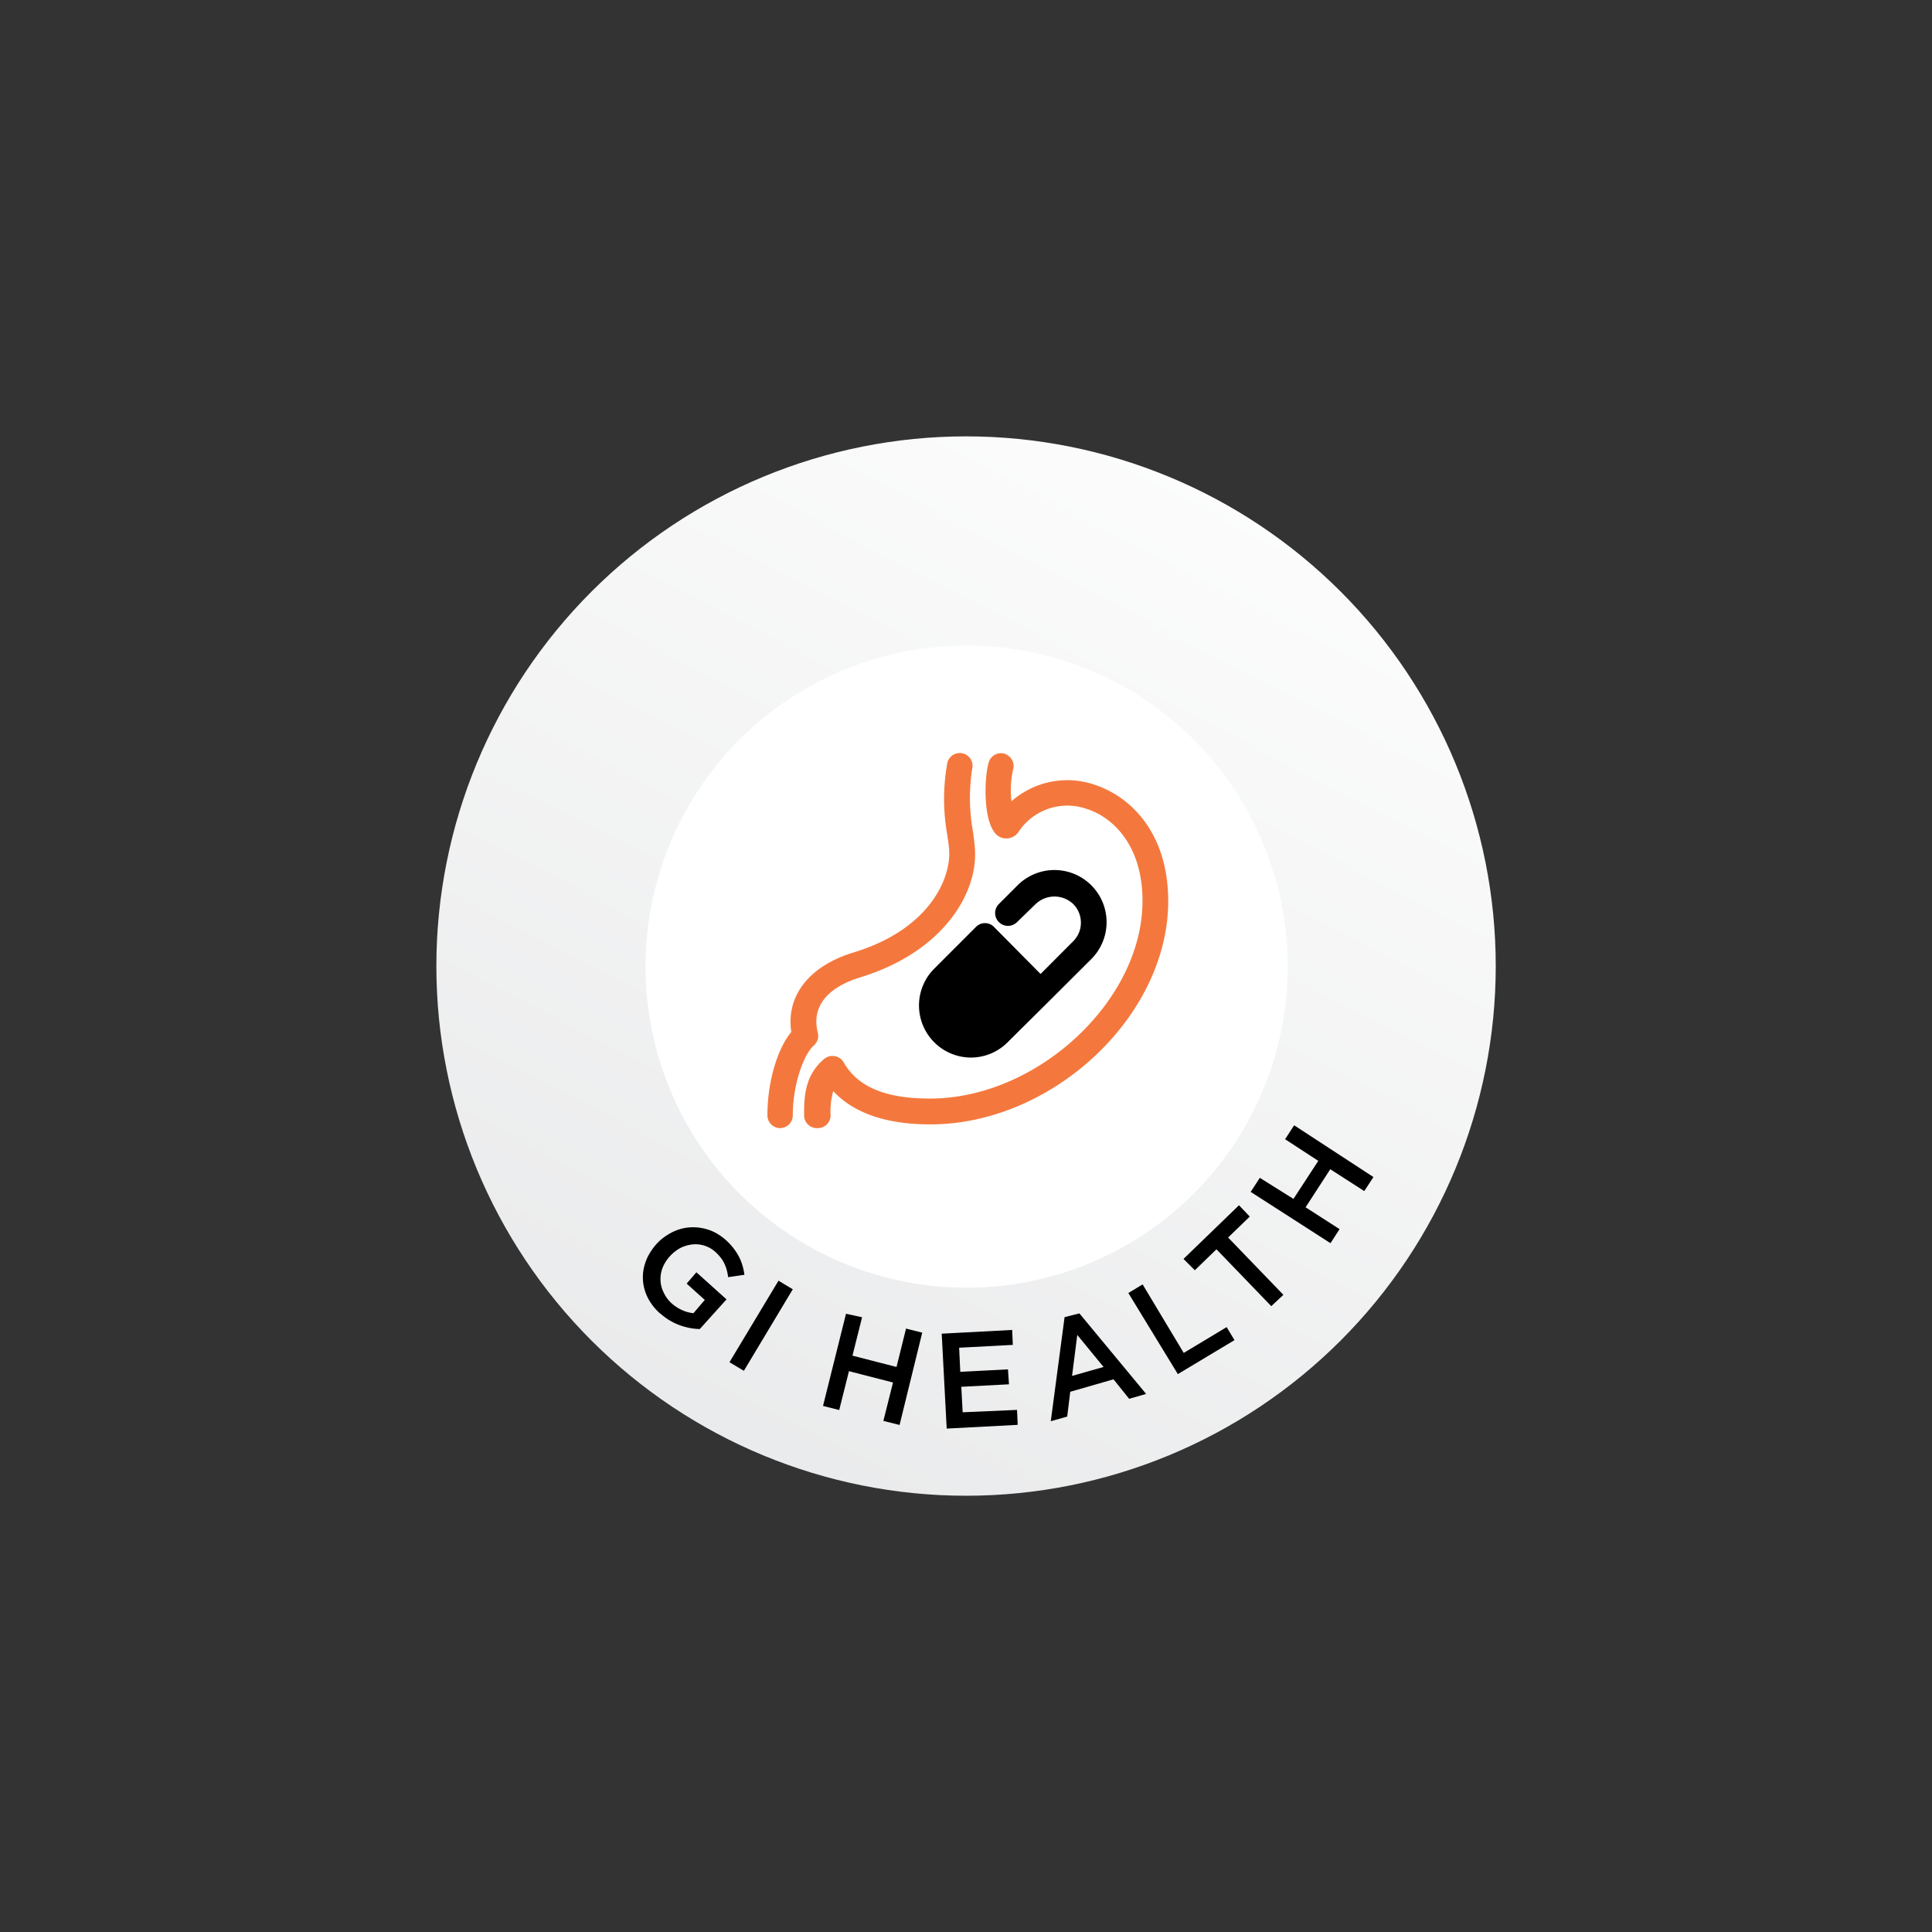
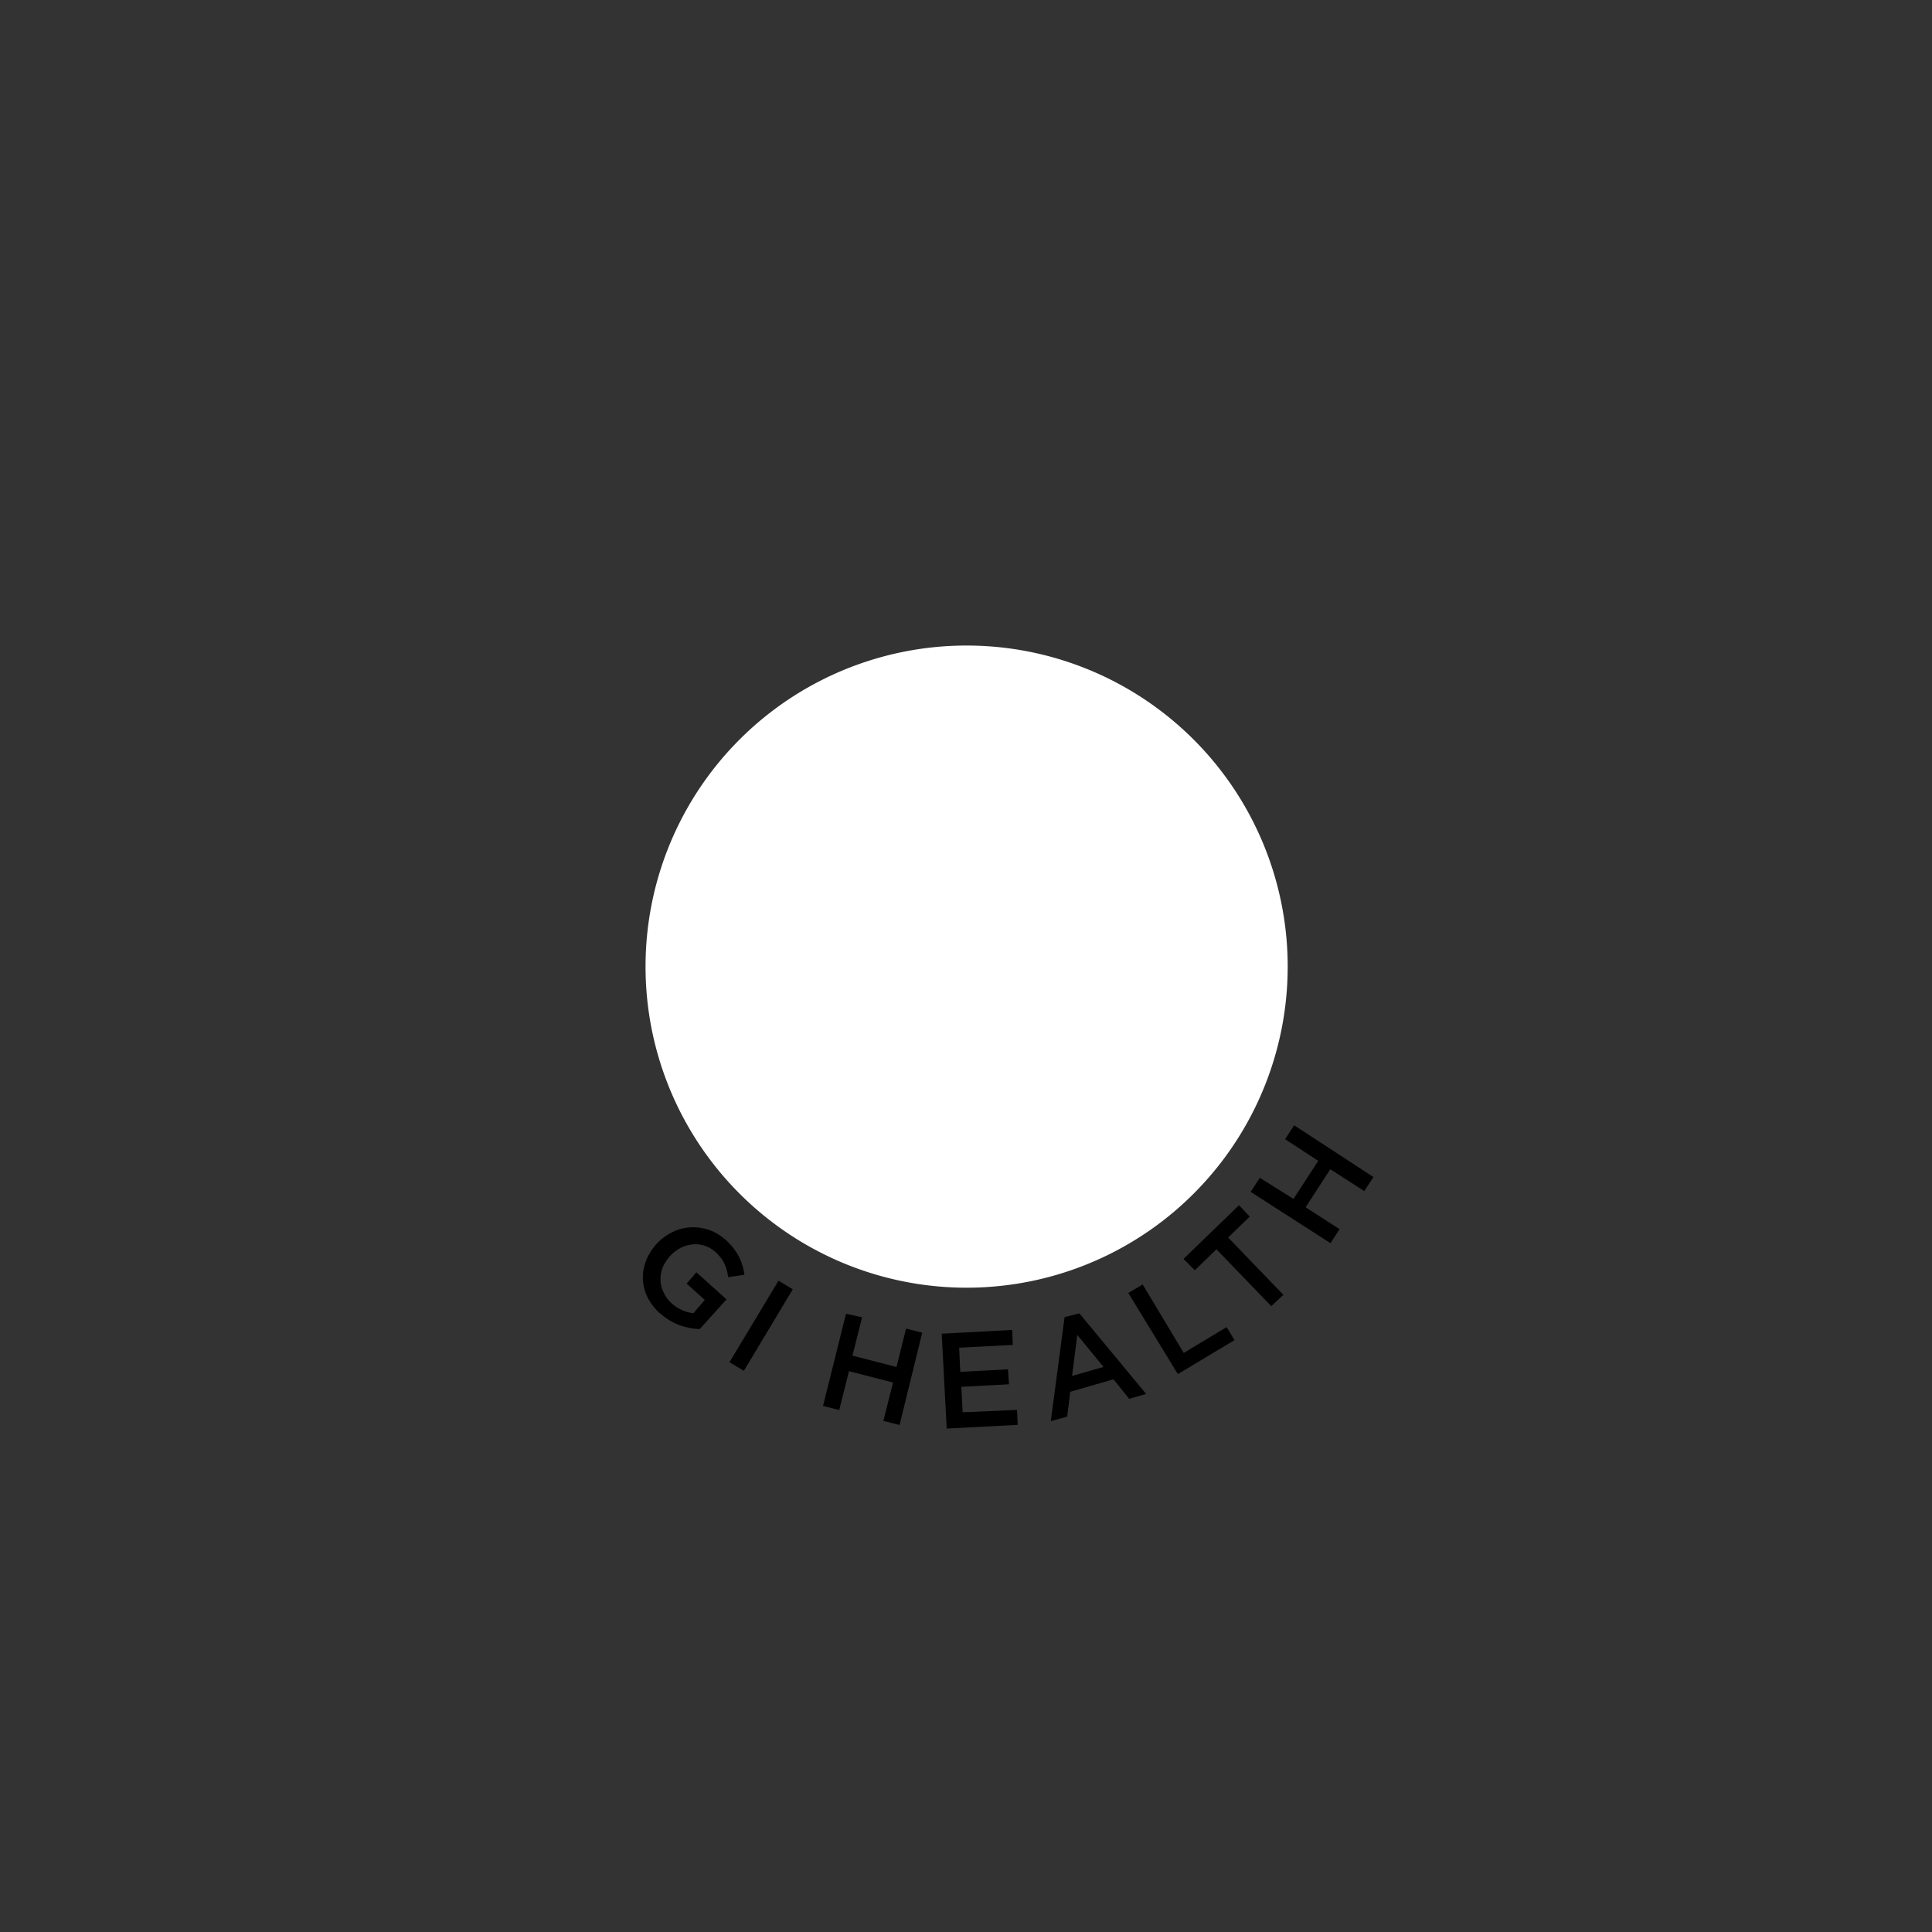
<svg xmlns="http://www.w3.org/2000/svg" viewBox="0 0 170.59 170.59">
  <rect x="0" y="0" width="170.59" height="170.59" fill="#333333" stroke="none" />
  <defs>
    <style>.cls-1{fill:none;clip-rule:evenodd;}.cls-2{clip-path:url(#clip-path);}.cls-3{fill:url(#linear-gradient);}.cls-4,.cls-7{fill:#000000;}.cls-5{fill:#fff;}.cls-5,.cls-6,.cls-7{fill-rule:evenodd;}.cls-6{fill:#f4783d;}</style>
    <clipPath id="clip-path">
      <path class="cls-1" d="M85.3,38.53A46.77,46.77,0,1,1,38.53,85.3,46.78,46.78,0,0,1,85.3,38.53" />
    </clipPath>
    <linearGradient id="linear-gradient" x1="-407.19" y1="491.41" x2="-406.29" y2="491.41" gradientTransform="matrix(145.57, 0, 0, 136.44, 59292.95, -66962.62)" gradientUnits="userSpaceOnUse">
      <stop offset="0" stop-color="#e6e7e8" />
      <stop offset="1" stop-color="#fff" />
    </linearGradient>
  </defs>
  <title>gi-health</title>
  <g id="Layer_2" data-name="Layer 2">
    <g id="Layer_1-2" data-name="Layer 1">
      <g class="cls-2">
-         <rect class="cls-3" x="22.13" y="22.13" width="126.32" height="126.32" transform="translate(-29.89 121.11) rotate(-62.27)" />
-       </g>
+         </g>
      <path class="cls-4" d="M117.48,109.77l.8-1.24-3-1.93,2.18-3.36,3,1.93.81-1.24-7-4.57-.8,1.23,2.93,1.91-2.19,3.36L111.24,104l-.81,1.24Zm-5.23,5.56,1.07-1-4.88-5.06,1.91-1.85-.95-1-4.9,4.74,1,1,1.91-1.85Zm-8.25,6,5-3-.69-1.15-3.79,2.28-3.63-6.05-1.26.76Zm-9.34.16.46-3.62,2.32,2.83Zm-1.88,4,1.45-.41.27-2.19,3.82-1.1,1.38,1.72,1.5-.43-5.89-7.11L94,116.3Zm-9.19.65,6.27-.33-.06-1.32L85,124.7l-.12-2.25,4.21-.22L89,120.91l-4.21.22L84.69,119l4.74-.25-.06-1.32-6.22.33Zm-10.92-2,1.43.36.86-3.43,3.89,1L78,125.46l1.43.36,2-8.15L80,117.31l-.84,3.39-3.89-1,.85-3.39L74.7,116Zm-8.26-3.86,1.27.76,4.32-7.2-1.26-.76Zm-6.1-4.3a5.25,5.25,0,0,0,1.15.79,5.18,5.18,0,0,0,1.19.43,5.1,5.1,0,0,0,1.14.15l2.36-2.62-2.66-2.39-.86,1,1.6,1.44-1,1.17a3.12,3.12,0,0,1-1-.27,3.69,3.69,0,0,1-.95-.62,3,3,0,0,1-.71-1,2.51,2.51,0,0,1-.25-1.07,2.77,2.77,0,0,1,.2-1.09,3.48,3.48,0,0,1,.65-1l0,0a3.61,3.61,0,0,1,.91-.71,3.14,3.14,0,0,1,1.06-.31,2.61,2.61,0,0,1,2,.64,4,4,0,0,1,.63.71,3.32,3.32,0,0,1,.35.74,4.05,4.05,0,0,1,.17.8l1.44-.21a5.28,5.28,0,0,0-.25-1.06,4.37,4.37,0,0,0-.51-1,5.4,5.4,0,0,0-.87-1,4.74,4.74,0,0,0-1.21-.79,4.43,4.43,0,0,0-1.31-.33,4.18,4.18,0,0,0-1.32.09A4.34,4.34,0,0,0,59,109a4.59,4.59,0,0,0-1.06.87h0a5.42,5.42,0,0,0-.78,1.17,4.5,4.5,0,0,0-.37,1.27,4,4,0,0,0,.56,2.55A4.75,4.75,0,0,0,58.31,116Z" />
      <path class="cls-5" d="M85.3,57A28.35,28.35,0,1,1,57,85.3,28.34,28.34,0,0,1,85.3,57" />
-       <path class="cls-6" d="M68.9,99.61a1.13,1.13,0,0,1-1.14-1.13c0-2.92.86-5.85,2.11-7.36-.48-3.16,1.55-5.8,5.43-7,7-2.11,8.63-6.77,8.51-8.93,0-.35-.08-.85-.16-1.42a18,18,0,0,1,0-6.43,1.13,1.13,0,1,1,2.19.56,16.59,16.59,0,0,0,.08,5.58c.08.62.15,1.16.17,1.59.21,3.87-2.87,9-10.11,11.22-1.74.53-4.53,1.86-3.77,4.9a1.12,1.12,0,0,1-.37,1.14C71,93.07,70,95.7,70,98.48A1.13,1.13,0,0,1,68.9,99.61Z" />
-       <path class="cls-6" d="M72.18,99.61A1.13,1.13,0,0,1,71,98.48c0-1.49,0-3.52,1.8-5a1.13,1.13,0,0,1,.92-.22,1.11,1.11,0,0,1,.77.54C75.75,96,78.23,97,82.12,97c9.47,0,18.76-8.64,18.76-17.45,0-4.88-2.59-7.41-5-8.15a5.16,5.16,0,0,0-5.91,2,1.3,1.3,0,0,1-1.67.51c-1.56-.73-1.42-5.25-1-6.59a1.13,1.13,0,0,1,1.4-.77A1.15,1.15,0,0,1,89.44,68a8.43,8.43,0,0,0-.13,2.75,7.45,7.45,0,0,1,7.22-1.5c3.2,1,6.62,4.2,6.62,10.32,0,10.14-10.22,19.71-21,19.71-3.9,0-6.78-1-8.58-2.94a6.68,6.68,0,0,0-.23,2.18A1.13,1.13,0,0,1,72.18,99.61Z" />
-       <path class="cls-7" d="M85.75,93.38a4.6,4.6,0,0,1-3.26-7.85l3.68-3.68a1.11,1.11,0,0,1,1.6,0L91.88,86l2.87-2.88a2.29,2.29,0,0,0,.69-1.65,2.32,2.32,0,0,0-.68-1.65,2.41,2.41,0,0,0-3.31,0L89.8,81.42a1.13,1.13,0,1,1-1.6-1.6l1.65-1.65a4.6,4.6,0,0,1,6.51,6.51l-3.68,3.67h0L89,92A4.59,4.59,0,0,1,85.75,93.38Z" />
    </g>
  </g>
</svg>